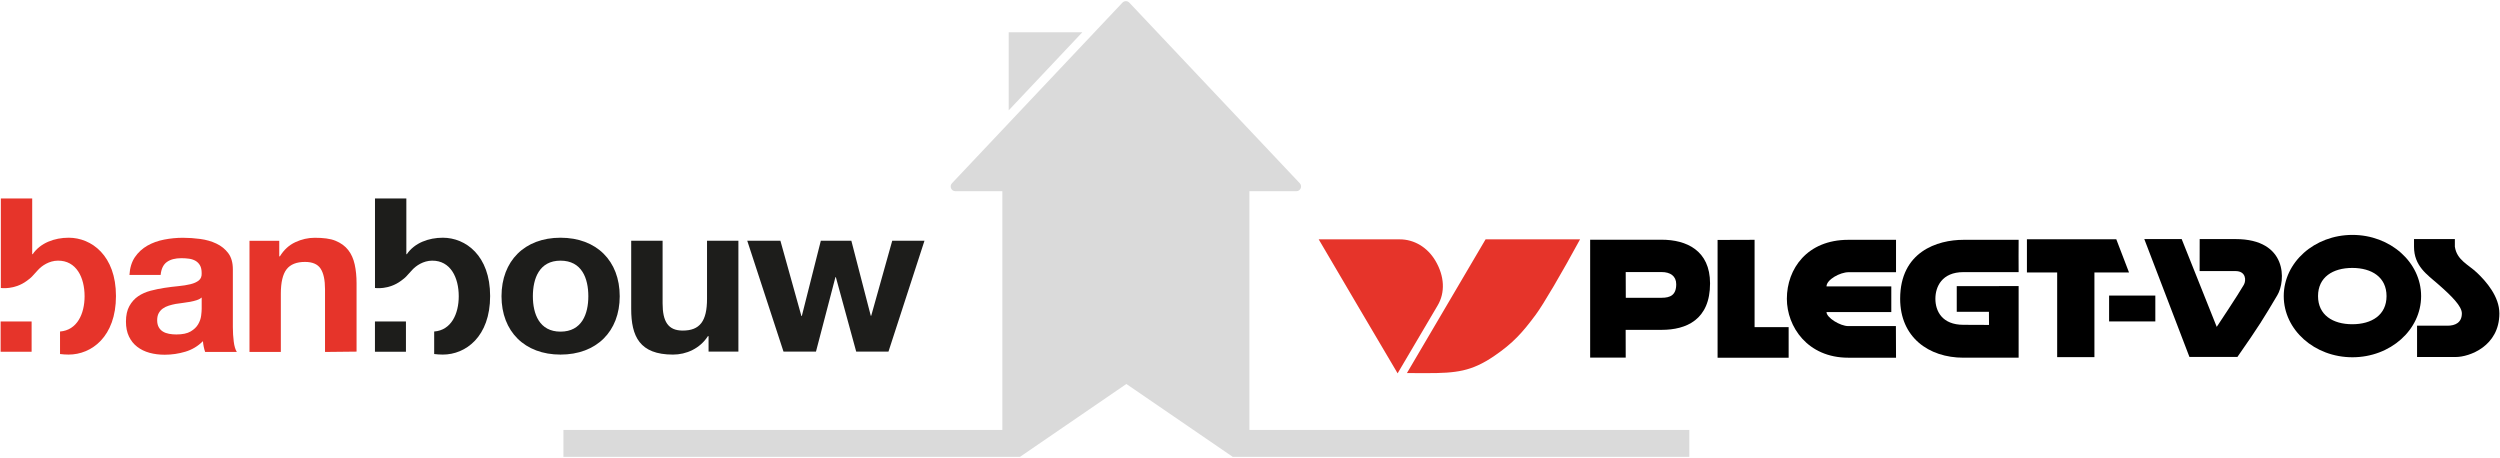
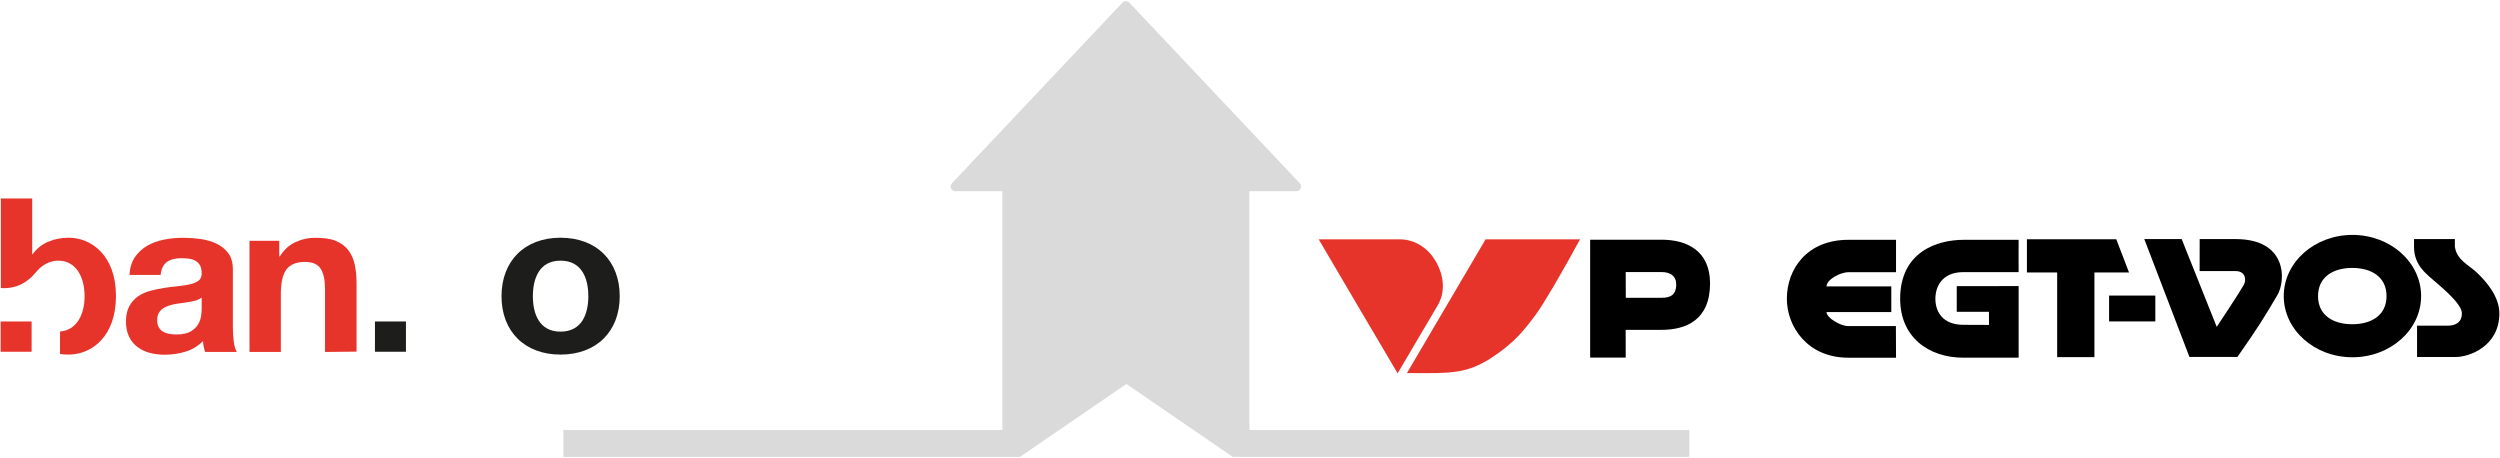
<svg xmlns="http://www.w3.org/2000/svg" id="Laag_1" version="1.1" viewBox="0 0 742.677 136.063">
  <defs>
    <style> .st0 { fill: #1d1d1b; } .st1 { fill: #e6342a; } .st2 { fill: #dadada; } </style>
  </defs>
  <path d="M664.676,106.031h-14.261l-13.409-35.012h11.104l10.415,26.085s6.43-9.646,8.058-12.507c.746-1.309.628-4.066-2.469-4.066h-10.671l.016-9.508s.774-.001,10.655,0c15.514,0,14.916,12.464,12.432,16.648-4.112,6.923-5.37,9.049-11.871,18.36Z" />
  <path d="M482.951,106.231h-10.564v-35.018h21.236c7.339,0,14.383,3.156,14.383,12.98,0,10.792-7.045,13.797-14.383,13.797h-10.689l.017,8.241ZM482.977,88.461h10.646c2.549,0,4.335-.788,4.335-4.01,0-2.458-1.757-3.63-4.335-3.63h-10.672l.026,7.639Z" />
  <path d="M563.254,71.242s-6.558-.004-14.182,0c-12.207.007-18.248,8.591-18.248,17.521,0,8.26,6.117,17.501,18.248,17.501h14.182l-.038-9.391h-14.145c-2.418,0-6.47-2.509-6.47-4.168h19.249v-7.628h-19.249c0-1.982,3.985-4.213,6.583-4.213h14.069v-9.623Z" />
-   <polygon points="510.244 71.28 521.235 71.242 521.235 97.183 531.354 97.183 531.354 106.268 510.244 106.268 510.244 71.28" />
  <path d="M678.433,87.958c0-10.038,9.136-18.175,20.405-18.175s20.405,8.137,20.405,18.175-9.136,18.175-20.405,18.175-20.405-8.137-20.405-18.175ZM698.796,96.321c5.785,0,10.175-2.745,10.175-8.362s-4.39-8.364-10.175-8.364-10.177,2.747-10.177,8.364,4.39,8.362,10.177,8.362Z" />
  <polygon points="602.139 71.077 628.686 71.077 632.468 80.941 622.192 80.941 622.192 106.089 611.124 106.089 611.124 80.941 602.139 80.941 602.139 71.077" />
  <path d="M742.491,93.094c0,9.78-8.96,12.958-12.92,12.958h-11.532v-9.297h9.049c2.309,0,4.259-.932,4.259-3.66,0-2.125-2.999-5.129-7.046-8.668-3.244-2.839-7.17-5.369-7.167-11.145-.004-2.032,0-2.264,0-2.264h12.135v2.268c.587,3.989,3.974,5.268,6.584,7.742,2.728,2.587,6.638,7.062,6.638,12.067Z" />
  <path d="M590.854,92.624h-9.562v-7.613l18.384-.028s0,21.366,0,21.279c0,.028-12.428,0-16.387,0-10.386,0-18.809-6.112-18.809-17.509,0-13.985,11.067-17.509,18.809-17.509h16.387s-.043,9.595,0,9.595c.088,0-10.233,0-16.387,0-6.436,0-8.342,4.377-8.342,7.915,0,3.654,1.986,7.738,8.342,7.738,4.507,0,7.589.032,7.589.032l-.024-3.901Z" />
  <rect x="626.552" y="87.805" width="13.732" height="7.682" />
  <path class="st1" d="M391.748,71.104h24.089c4.271,0,8.224,2.371,10.574,6.342,2.724,4.604,2.96,9.464.648,13.335-1.803,3.015-11.868,20.125-11.868,20.125,0,0-23.474-39.748-23.443-39.802Z" />
  <path class="st1" d="M423.824,110.848c-.828,0-1.692-.004-2.596-.008-.994-.005-3.275-.009-3.275-.009l23.368-39.727h28.069c-5.499,10.124-10.941,19.389-13.154,22.367-4.01,5.398-6.743,8.451-12.337,12.27-6.772,4.624-11.318,5.107-20.075,5.107Z" />
-   <polygon class="st2" points="299.656 9.595 299.656 32.778 321.519 9.595 299.656 9.595" />
  <path class="st2" d="M371.162,127.72V56.802h13.945c1.23,0,1.863-1.47,1.02-2.364L335.485.782c-.553-.586-1.486-.586-2.039,0l-50.643,53.656c-.844.894-.21,2.364,1.02,2.364h13.945v70.918h-130.393v8h135.633l31.602-21.651,31.604,21.651h135.631v-8h-130.682Z" />
  <path class="st1" d="M58.439,89.171c-.589.189-1.22.351-1.899.479-.675.128-1.385.234-2.128.322-.739.084-1.478.189-2.224.315-.698.132-1.384.303-2.061.515-.673.212-1.263.497-1.764.859-.506.364-.907.823-1.213,1.375-.303.556-.46,1.256-.46,2.113,0,.807.157,1.486.46,2.041.306.555.719.988,1.244,1.308.525.318,1.132.543,1.831.671.7.127,1.419.19,2.16.19,1.836,0,3.251-.3,4.255-.894,1.006-.593,1.746-1.308,2.227-2.138.481-.829.776-1.674.883-2.525.107-.853.162-1.534.162-2.046v-3.384c-.395.343-.882.608-1.472.799M40.092,76.373c.96-1.4,2.179-2.53,3.658-3.379,1.486-.849,3.151-1.458,5.003-1.815,1.852-.362,3.715-.542,5.589-.542,1.699,0,3.417.117,5.165.354,1.738.233,3.329.691,4.766,1.371,1.442.679,2.617,1.628,3.531,2.841.917,1.213,1.372,2.822,1.372,4.823v17.18c0,1.488.091,2.913.264,4.279.175,1.362.477,2.385.914,3.066l-9.416.004c-.175-.512-.313-1.038-.421-1.573-.114-.533-.192-1.084-.229-1.632-1.483,1.49-3.227,2.537-5.231,3.135-2.004.596-4.047.897-6.138.897-1.613,0-3.115-.195-4.508-.574-1.394-.385-2.61-.979-3.658-1.791-1.048-.807-1.861-1.829-2.447-3.064-.592-1.236-.888-2.702-.888-4.409,0-1.872.34-3.418,1.018-4.63.678-1.213,1.547-2.182,2.613-2.908,1.069-.721,2.289-1.265,3.662-1.63,1.372-.358,2.751-.646,4.152-.857,1.397-.212,2.765-.385,4.117-.512,1.351-.13,2.55-.32,3.595-.576,1.044-.255,1.875-.629,2.483-1.117.609-.491.894-1.202.85-2.14,0-.979-.162-1.756-.492-2.333-.327-.573-.766-1.018-1.31-1.34-.547-.32-1.179-.533-1.899-.641-.72-.105-1.496-.16-2.325-.16-1.837,0-3.276.382-4.325,1.147-1.047.762-1.659,2.037-1.835,3.821h-9.27c.134-2.129.681-3.891,1.636-5.296" />
  <path class="st1" d="M82.958,71.54v4.601h.198c1.177-1.918,2.699-3.319,4.572-4.192,1.875-.872,3.789-1.312,5.752-1.312,2.48,0,4.614.23,6.203.894,1.592.656,2.843,1.573,3.759,2.744.917,1.171,1.556,2.601,1.926,4.28.37,1.683.556,3.545.556,5.587v20.314l-9.37.1v-18.639c0-2.723-.432-4.755-1.304-6.098-.87-1.338-2.415-2.01-4.638-2.01-2.523,0-4.353.735-5.486,2.201-1.128,1.47-1.696,3.884-1.696,7.246v17.3h-9.312v-33.014h8.84Z" />
  <path class="st0" d="M166.507,98.52c6.367,0,8.269-5.285,8.269-10.508,0-5.283-1.902-10.579-8.269-10.579-6.298,0-8.207,5.295-8.207,10.579,0,5.223,1.909,10.508,8.207,10.508M166.507,70.619c10.698,0,17.593,6.878,17.593,17.392,0,10.444-6.895,17.326-17.593,17.326-10.635,0-17.524-6.882-17.524-17.326,0-10.514,6.889-17.392,17.524-17.392" />
-   <path class="st0" d="M219.359,104.442h-8.865v-4.585h-.194c-2.365,3.699-6.435,5.481-10.374,5.481-9.916,0-12.415-5.415-12.415-13.569v-20.261h9.328v18.607c0,5.411,1.642,8.088,5.972,8.088,5.055,0,7.226-2.741,7.226-9.431v-17.264h9.321v32.935Z" />
-   <polygon class="st0" points="263.942 104.442 254.35 104.442 248.308 82.337 248.181 82.337 242.405 104.442 232.751 104.442 221.984 71.507 231.833 71.507 238.069 93.871 238.198 93.871 243.846 71.507 252.908 71.507 258.681 93.805 258.812 93.805 265.058 71.507 274.638 71.507 263.942 104.442" />
  <path class="st1" d="M20.399,70.619c-4.202,0-8.401,1.526-10.702,4.904h-.131v-16.562H.249v26.59s4.037.626,7.753-2.145c1.553-1.154,1.298-1.044,3.329-3.25,1.125-1.225,3.261-2.692,5.853-2.723,5.519-.061,7.944,5.032,7.944,10.579,0,5.255-2.245,10.088-7.298,10.473v6.688c.829.1,1.68.165,2.569.165,6.767,0,14.051-5.288,14.051-17.394,0-12.038-7.284-17.324-14.051-17.324" />
-   <path class="st0" d="M131.553,70.619c-4.202,0-8.403,1.526-10.702,4.904h-.137v-16.562h-9.316v26.59s4.038.626,7.753-2.145c1.556-1.154,1.3-1.044,3.329-3.25,1.128-1.225,3.261-2.692,5.855-2.723,5.516-.061,7.944,5.032,7.944,10.579,0,5.255-2.243,10.088-7.299,10.473v6.688c.83.1,1.683.165,2.572.165,6.764,0,14.051-5.288,14.051-17.394,0-12.038-7.287-17.324-14.051-17.324" />
  <rect class="st0" x="111.387" y="95.5" width="9.206" height="8.993" />
  <rect class="st1" x=".186" y="95.5" width="9.206" height="8.993" />
</svg>